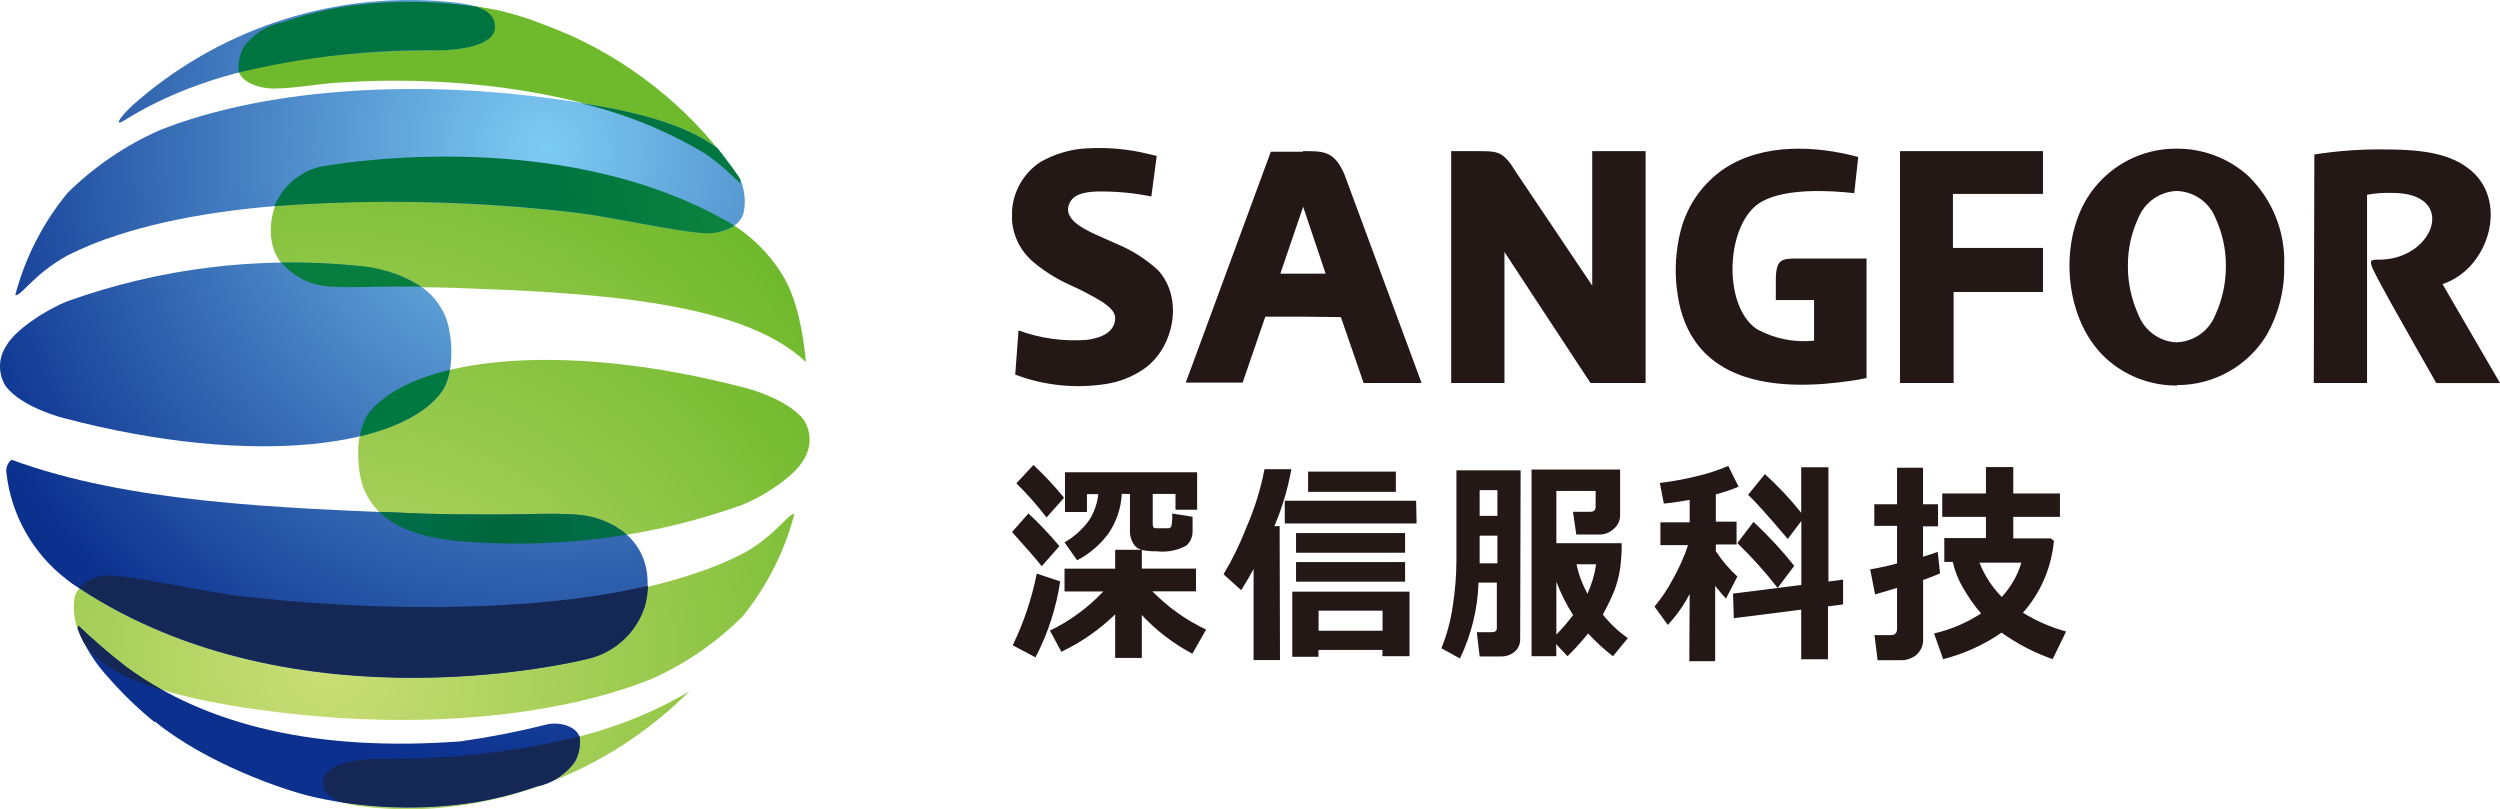
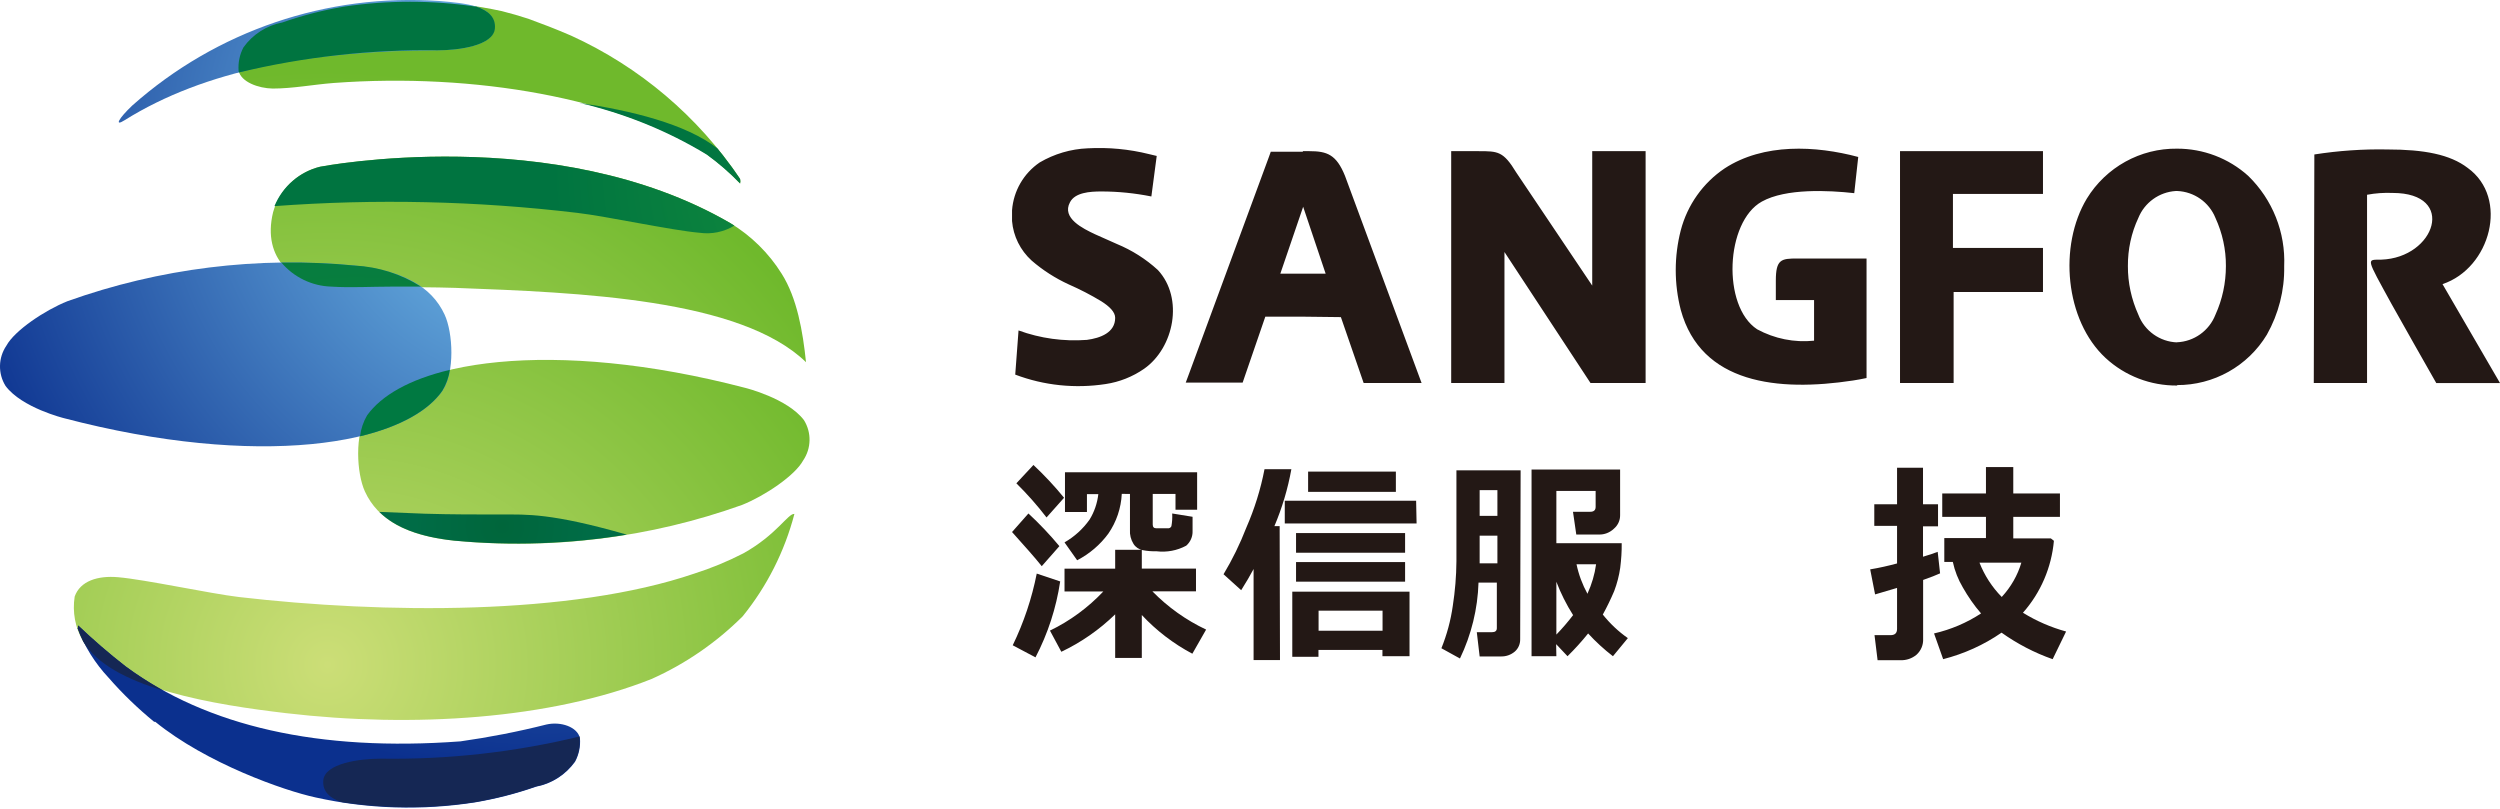
<svg xmlns="http://www.w3.org/2000/svg" version="1.1" x="0px" y="0px" width="219.63px" height="71.11px" viewBox="0 0 219.63 71.11" style="enable-background:new 0 0 219.63 71.11;" xml:space="preserve">
  <style type="text/css">
	.st0{fill:#231815;}
	.st1{fill-rule:evenodd;clip-rule:evenodd;fill:url(#SVGID_1_);}
	.st2{fill-rule:evenodd;clip-rule:evenodd;fill:url(#SVGID_2_);}
	.st3{fill-rule:evenodd;clip-rule:evenodd;fill:url(#SVGID_3_);}
	.st4{fill-rule:evenodd;clip-rule:evenodd;fill:url(#SVGID_4_);}
	.st5{fill-rule:evenodd;clip-rule:evenodd;fill:url(#SVGID_5_);}
	.st6{fill-rule:evenodd;clip-rule:evenodd;fill:url(#SVGID_6_);}
	.st7{fill-rule:evenodd;clip-rule:evenodd;fill:url(#SVGID_7_);}
	.st8{fill-rule:evenodd;clip-rule:evenodd;fill:url(#SVGID_8_);}
	.st9{fill-rule:evenodd;clip-rule:evenodd;fill:url(#SVGID_9_);}
	.st10{fill-rule:evenodd;clip-rule:evenodd;fill:url(#SVGID_10_);}
	.st11{fill:url(#SVGID_11_);}
	.st12{fill:url(#SVGID_12_);}
	.st13{fill:url(#SVGID_13_);}
	.st14{fill:url(#SVGID_14_);}
	.st15{fill:#152754;}
	.st16{fill:url(#SVGID_15_);}
	.st17{fill:url(#SVGID_16_);}
	.st18{fill-rule:evenodd;clip-rule:evenodd;fill:#152754;}
	.st19{fill-rule:evenodd;clip-rule:evenodd;fill:url(#SVGID_17_);}
	.st20{fill-rule:evenodd;clip-rule:evenodd;fill:url(#SVGID_18_);}
	.st21{fill-rule:evenodd;clip-rule:evenodd;fill:url(#SVGID_19_);}
	.st22{fill-rule:evenodd;clip-rule:evenodd;fill:url(#SVGID_20_);}
	.st23{fill-rule:evenodd;clip-rule:evenodd;fill:url(#SVGID_21_);}
	.st24{fill-rule:evenodd;clip-rule:evenodd;fill:url(#SVGID_22_);}
	.st25{fill-rule:evenodd;clip-rule:evenodd;fill:url(#SVGID_23_);}
	.st26{fill-rule:evenodd;clip-rule:evenodd;fill:url(#SVGID_24_);}
	.st27{fill-rule:evenodd;clip-rule:evenodd;fill:url(#SVGID_25_);}
	.st28{fill-rule:evenodd;clip-rule:evenodd;fill:url(#SVGID_26_);}
	.st29{fill:url(#SVGID_27_);}
	.st30{fill:url(#SVGID_28_);}
	.st31{fill:url(#SVGID_29_);}
	.st32{fill:url(#SVGID_30_);}
	.st33{fill:url(#SVGID_31_);}
	.st34{fill:url(#SVGID_32_);}
</style>
  <defs>
</defs>
  <path class="st0" d="M93.07,47.98l-1.55,1.76c-0.62-0.78-1.5-1.76-2.61-3l1.44-1.63C91.32,46.01,92.23,46.97,93.07,47.98z   M93.14,51.08c-0.35,2.33-1.08,4.58-2.17,6.67l-2-1.06c0.97-2,1.68-4.12,2.11-6.3L93.14,51.08z M93.48,43.73l-1.54,1.73  c-0.81-1.06-1.7-2.06-2.65-3l1.5-1.61C91.75,41.75,92.65,42.71,93.48,43.73z M97.97,53.97c-1.39,1.35-2.98,2.46-4.73,3.29l-1-1.86  c1.76-0.85,3.35-2.02,4.69-3.44h-3.41v-2h4.45V48.3h2.34v1.65h4.76v2h-3.83c1.36,1.39,2.96,2.53,4.72,3.36l-1.21,2.12  c-1.66-0.88-3.16-2.03-4.44-3.4v3.77h-2.34V53.97z M98.55,43.39c-0.06,1.25-0.47,2.46-1.18,3.49c-0.72,0.98-1.66,1.78-2.74,2.34  l-1.11-1.57c0.87-0.5,1.62-1.18,2.2-2c0.42-0.68,0.68-1.45,0.77-2.24h-1v1.57h-1.93v-3.49h11.61v3.29h-1.9v-1.39h-2v2.69  c0,0.22,0.1,0.33,0.31,0.33h1c0.14,0.02,0.27-0.05,0.33-0.18c0.07-0.37,0.09-0.75,0.07-1.12l1.79,0.29v1.25  c0.02,0.49-0.19,0.97-0.56,1.29c-0.8,0.43-1.71,0.6-2.61,0.49c-0.41,0.01-0.82-0.02-1.22-0.1c-0.33-0.07-0.62-0.26-0.8-0.55  c-0.23-0.37-0.34-0.8-0.31-1.23v-3.16L98.55,43.39z" />
  <path class="st0" d="M112.45,57.99h-2.32v-8c-0.29,0.55-0.65,1.16-1.09,1.86l-1.55-1.4c0.78-1.3,1.45-2.67,2-4.09  c0.72-1.65,1.26-3.37,1.6-5.14h2.36c-0.31,1.72-0.81,3.39-1.49,5h0.46L112.45,57.99z M124.45,45.99h-11.58v-2h11.54L124.45,45.99z   M121.45,57.1h-5.62v0.6h-2.3v-5.72h10.3v5.67h-2.38L121.45,57.1z M122.63,43.21h-7.71v-1.78h7.71V43.21z M123.44,48.56h-9.58v-1.73  h9.58V48.56z M123.44,51.1h-9.58v-1.72h9.58V51.1z M115.84,55.41h5.62v-1.76h-5.62V55.41z" />
  <path class="st0" d="M133.55,56.16c0.01,0.41-0.16,0.81-0.47,1.08c-0.34,0.29-0.77,0.44-1.21,0.43h-1.88l-0.25-2.13h1.33  c0.29,0,0.43-0.12,0.43-0.36v-4h-1.61c-0.07,2.31-0.63,4.59-1.63,6.67l-1.63-0.9c0.48-1.19,0.82-2.44,1-3.72  c0.2-1.29,0.31-2.6,0.32-3.91v-8h5.64L133.55,56.16z M131.55,45.32v-2.26h-1.56v2.26H131.55z M131.55,49.49v-2.43h-1.56v2.43  L131.55,49.49z M136.73,57.65h-2.18v-16.4h7.78v4c0.01,0.47-0.2,0.91-0.56,1.21c-0.35,0.33-0.81,0.51-1.29,0.5h-2l-0.29-2h1.52  c0.31,0,0.47-0.14,0.47-0.43v-1.4h-3.45v4.59h5.74c0.01,0.72-0.04,1.44-0.13,2.16c-0.1,0.7-0.28,1.39-0.53,2.05  c-0.3,0.7-0.63,1.39-1,2.06c0.63,0.79,1.37,1.49,2.2,2.07l-1.31,1.59c-0.78-0.6-1.51-1.27-2.18-2c-0.56,0.7-1.17,1.37-1.81,2  l-1-1.06L136.73,57.65z M136.73,51.07v4.68c0.52-0.54,1.01-1.11,1.47-1.71c-0.59-0.93-1.08-1.91-1.47-2.93V51.07z M139.47,52.14  c0.37-0.82,0.63-1.68,0.75-2.57h-1.72c0.19,0.91,0.52,1.79,0.97,2.61L139.47,52.14z" />
-   <path class="st0" d="M148.44,52.18c-0.51,0.99-1.16,1.9-1.92,2.72l-1.17-1.61c0.62-0.74,1.16-1.55,1.61-2.4  c0.54-0.95,0.99-1.96,1.34-3h-2.43v-2h2.57v-1.97c-0.93,0.16-1.69,0.27-2.27,0.32l-0.35-1.81c1.06-0.13,2.11-0.32,3.14-0.57  c0.98-0.22,1.95-0.53,2.87-0.93l0.91,1.83c-0.65,0.27-1.32,0.49-2,0.67v2.4h1.82v2h-1.82v0.6c0.54,0.81,1.17,1.56,1.89,2.22l-1,1.94  c-0.3-0.33-0.62-0.7-0.95-1.12v6.62h-2.27L148.44,52.18z M161.92,53.1l-1.33,0.17v4.65h-2.35v-4.36l-5.92,0.75l-0.07-2.16l6-0.76  v-5.62l-1.19,1.58c-1.76-2.07-2.92-3.37-3.49-3.88l1.48-1.82c1.15,1.05,2.22,2.18,3.19,3.4v-4h2.39v10.04l1.29-0.17V53.1z   M157.63,49.71l-1.46,1.94c-1.09-1.4-2.27-2.71-3.54-3.94l1.42-1.86C155.34,47.05,156.54,48.34,157.63,49.71z" />
  <path class="st0" d="M170.44,50.37c-0.33,0.15-0.83,0.35-1.49,0.58v5.16c0.03,0.53-0.18,1.04-0.57,1.4  c-0.4,0.34-0.91,0.51-1.43,0.49h-2l-0.27-2.2h1.4c0.39,0,0.58-0.18,0.58-0.55v-3.6l-1.93,0.57l-0.43-2.2  c0.79-0.13,1.58-0.31,2.36-0.52v-3.3h-2v-1.9h2v-3.21h2.28v3.21h1.32v1.94h-1.32v2.67c0.58-0.17,1-0.32,1.29-0.43L170.44,50.37z   M180.44,47.51c-0.21,2.34-1.16,4.56-2.72,6.32c1.18,0.73,2.45,1.28,3.79,1.65l-1.18,2.43c-1.6-0.56-3.11-1.35-4.49-2.33  c-1.56,1.08-3.3,1.86-5.13,2.33l-0.8-2.26c1.47-0.34,2.87-0.93,4.13-1.76c-0.61-0.7-1.14-1.47-1.6-2.28  c-0.41-0.69-0.71-1.45-0.88-2.24h-0.75v-2.1h3.66v-1.86h-3.84v-2.06h3.84v-2.32h2.4v2.32h4.1v2.06h-4.1v1.89h3.3L180.44,47.51z   M175.87,52.43c0.79-0.86,1.38-1.88,1.71-3h-3.68c0.44,1.12,1.1,2.14,1.94,3H175.87z" />
  <path class="st0" d="M191.27,16.78L191.27,16.78c1.49,0.06,2.8,0.98,3.36,2.36c0.61,1.33,0.93,2.77,0.92,4.23l0,0  c0,1.48-0.31,2.94-0.92,4.28c-0.55,1.41-1.88,2.36-3.39,2.42l0,0v3.76c3.23,0.02,6.24-1.66,7.91-4.43c1.03-1.83,1.56-3.9,1.52-6l0,0  c0.13-2.98-1.02-5.87-3.16-7.95c-1.72-1.55-3.96-2.4-6.27-2.39v3.72L191.27,16.78z M203.32,13.57c2.11-0.33,4.25-0.48,6.39-0.44  c3.26,0,5.54,0.44,7.08,1.62c3.67,2.64,2,8.81-2.21,10.21l5.05,8.69h-5.6c-1.32-2.32-2.62-4.61-3.92-6.93  c-2.3-4.2-2.21-3.88-0.91-3.91c4.74-0.16,6.67-5.86,1-5.86c-0.75-0.03-1.51,0.02-2.25,0.16v16.54h-4.68L203.32,13.57z M186.94,23.37  L186.94,23.37c-0.01-1.46,0.3-2.91,0.92-4.23c0.55-1.35,1.83-2.27,3.29-2.36h0.12v-3.72l0,0c-3.24-0.04-6.25,1.63-7.94,4.39  c-2.49,4.14-1.92,10.69,1.65,14c1.71,1.58,3.96,2.44,6.29,2.42l0,0v-3.79l0,0c-1.52-0.05-2.87-1.01-3.41-2.43  C187.25,26.3,186.93,24.84,186.94,23.37L186.94,23.37z M114.46,27.82v-3.78h2l-2-5.95v0.09v-4.9h0.57c1.55,0,2.37,0.29,3.13,2.17  l6.73,18.2h-5.09l-2-5.79L114.46,27.82z M132.17,22.1v11.55h-4.68V13.28h2.4c1.71,0,2.18,0,3.32,1.88l6.67,9.93V13.28h4.69v20.37  h-4.84l-7.56-11.51L132.17,22.1z M156.01,26.36v-1.71c0-1.87,0.48-1.94,1.87-1.94h6.1v10.5c-0.41,0.09-0.82,0.16-1.2,0.22  c-6.58,1-13.34,0.29-15.12-6.2c-0.59-2.3-0.59-4.7,0-7c0.58-2.22,1.95-4.16,3.86-5.44c3.42-2.23,8-2,11.73-1l-0.35,3.18  c-2.24-0.25-6-0.44-8.12,0.74c-3.2,1.78-3.51,9.19-0.41,11.22c1.53,0.83,3.27,1.18,5,1v-3.57H156.01z M179.48,13.28v3.76h-7.91v4.74  h7.91v3.87h-7.85v8h-4.71V13.28H179.48z M114.48,13.28v4.9l-2,5.86h2v3.78h-3.32l-1.84,5.35l-0.15,0.44h-5l0.32-0.86l7-19l0.15-0.42  h2.82L114.48,13.28z M88.91,19.42v-0.95c0.13-1.7,1.02-3.24,2.43-4.2c1.28-0.75,2.73-1.18,4.21-1.24c1.82-0.1,3.64,0.07,5.4,0.51  l0.67,0.16l-0.47,3.56c-1.45-0.29-2.92-0.44-4.4-0.44c-1,0-2.31,0.09-2.75,0.95c-0.76,1.4,1.17,2.32,2.18,2.8l1.93,0.86l0,0  c1.33,0.55,2.55,1.32,3.61,2.29c2.3,2.48,1.42,6.84-1.21,8.68c-1.01,0.7-2.17,1.16-3.38,1.34c-2.67,0.41-5.41,0.13-7.94-0.83  l0.29-3.88c1.92,0.7,3.96,0.98,6,0.83c1.2-0.16,2.49-0.64,2.49-1.94l0,0c0-0.51-0.5-1-1.23-1.46c-0.91-0.55-1.86-1.04-2.84-1.47  c-1.18-0.54-2.29-1.25-3.27-2.1C89.64,21.99,89.02,20.75,88.91,19.42z" />
  <radialGradient id="SVGID_1_" cx="82.979" cy="22.471" r="59.74" gradientTransform="matrix(1.01 0 0 -1.02 -55.036 81.305)" gradientUnits="userSpaceOnUse">
    <stop offset="0" style="stop-color:#CCDE77" />
    <stop offset="0.86" style="stop-color:#6FB92C" />
  </radialGradient>
  <path class="st1" d="M7.29,56.32c2.55,4.2,11.73,5.61,17.82,6.33c11.23,1.32,23.28,0.52,32.13-3c2.98-1.33,5.69-3.2,8-5.5  c2.14-2.64,3.69-5.71,4.55-9c-0.55-0.07-1.53,1.81-4.48,3.46c-1.38,0.71-2.83,1.31-4.31,1.78c-10.86,3.7-27.3,3.53-40,2.06  c-2.54-0.3-8.26-1.54-10.62-1.74c-1.79-0.16-3.34,0.33-3.82,1.7C6.35,53.76,6.6,55.14,7.29,56.32z" />
  <radialGradient id="SVGID_2_" cx="63.584" cy="22.471" r="59.52" gradientTransform="matrix(1.02 0 0 -1.02 -36.063 81.305)" gradientUnits="userSpaceOnUse">
    <stop offset="0" style="stop-color:#CCDE77" />
    <stop offset="0.86" style="stop-color:#6FB92C" />
  </radialGradient>
  <path class="st2" d="M68.68,24.06c-1.14-1.83-2.7-3.36-4.54-4.47c-15.41-8.94-36.03-4.94-36.03-4.94c-1.99,0.49-3.57,2.02-4.12,4  c-1,4.15,1.86,6.36,5.11,6.58c1.7,0.11,3.51,0,5.29,0s3.74,0,5.6,0.06c10.94,0.41,25.07,0.95,30.82,6.53  C70.53,29.1,70.02,26.19,68.68,24.06z" />
  <radialGradient id="SVGID_3_" cx="63.584" cy="22.471" r="59.52" gradientTransform="matrix(1.02 0 0 -1.02 -36.063 81.305)" gradientUnits="userSpaceOnUse">
    <stop offset="0" style="stop-color:#CCDE77" />
    <stop offset="0.86" style="stop-color:#6FB92C" />
  </radialGradient>
  <path class="st3" d="M65.02,16.12c0.03-0.13,0.03-0.27,0-0.4c-3.69-5.49-8.83-9.85-14.85-12.59c-1.36-0.59-2.65-1.08-3.75-1.48  c-0.76-0.25-1.53-0.47-2.32-0.67c-4.58-1-9.3-1.14-13.93-0.42c-1.82,0.31-3.61,0.77-5.35,1.38c-1.38,0.26-2.61,1.04-3.43,2.19  c-0.34,0.64-0.48,1.35-0.43,2.07c0.2,1,1.74,1.56,3,1.58c1.75,0,3.54-0.35,5.35-0.49c12.43-0.92,25.15,1.37,32.72,6.22  C63.11,14.29,64.11,15.16,65.02,16.12z" />
  <radialGradient id="SVGID_4_" cx="63.584" cy="22.471" r="59.52" gradientTransform="matrix(1.02 0 0 -1.02 -36.063 81.305)" gradientUnits="userSpaceOnUse">
    <stop offset="0" style="stop-color:#CCDE77" />
    <stop offset="0.86" style="stop-color:#6FB92C" />
  </radialGradient>
-   <path class="st4" d="M33.44,66.65c-1.84,0-4.92,0.41-5,1.93c-0.15,2,2.59,2.22,4.82,2.41c0.87,0.07,1.73,0.11,2.56,0.12  C45.11,71.03,54,67.3,60.57,60.72C53.57,64.96,44.38,66.65,33.44,66.65z" />
  <radialGradient id="SVGID_5_" cx="-816.726" cy="-1937.469" r="59.4" gradientTransform="matrix(-1.03 0 0 1.02 -810.921 2042.387)" gradientUnits="userSpaceOnUse">
    <stop offset="0" style="stop-color:#CCDE77" />
    <stop offset="0.86" style="stop-color:#6FB92C" />
  </radialGradient>
  <path class="st5" d="M65.49,34.08c-16.93-4.43-29.86-2.43-33.24,2.41c-1.1,1.6-0.93,5.08-0.19,6.69c1.14,2.49,3.71,3.89,7.87,4.32  c8.55,0.82,17.17-0.25,25.26-3.14c2-0.8,4.65-2.58,5.37-3.91c0.72-1.06,0.75-2.45,0.07-3.54C69.17,34.99,65.49,34.08,65.49,34.08z" />
  <radialGradient id="SVGID_6_" cx="72.506" cy="66.552" r="53.68" gradientTransform="matrix(1.03 0 0 -1.02 -26.369 81.015)" gradientUnits="userSpaceOnUse">
    <stop offset="0" style="stop-color:#7DCCF3" />
    <stop offset="1" style="stop-color:#0B308E" />
  </radialGradient>
  <path class="st6" d="M5.63,36.74c16.93,4.44,29.88,2.44,33.24-2.41c1.1-1.6,0.93-5.09,0.19-6.69c-1.15-2.49-3.71-3.88-7.87-4.31  c-8.55-0.83-17.17,0.24-25.26,3.13c-2,0.8-4.65,2.58-5.37,3.91c-0.72,1.06-0.75,2.45-0.07,3.54C1.93,35.83,5.63,36.74,5.63,36.74z" />
  <radialGradient id="SVGID_7_" cx="82.374" cy="66.832" r="53.85" gradientTransform="matrix(1.02 0 0 -1.02 -36.063 81.305)" gradientUnits="userSpaceOnUse">
    <stop offset="0" style="stop-color:#7DCCF3" />
    <stop offset="1" style="stop-color:#0B308E" />
  </radialGradient>
-   <path class="st7" d="M50.71,18.7c2.57,0.3,8.36,1.55,10.75,1.75c1.81,0.15,3.38-0.33,3.86-1.71c0.21-0.97,0.12-1.98-0.25-2.9  c-0.64-1-1.32-1.89-2-2.79c-3.71-2.91-11.22-4-16.47-4.63c-11.37-1.32-23.57-0.53-32.53,3c-3.02,1.33-5.77,3.2-8.12,5.51  c-2.17,2.63-3.74,5.7-4.61,9c0.57,0.07,1.56-1.8,4.54-3.46c1.4-0.71,2.86-1.31,4.36-1.78C21.19,17.06,37.83,17.23,50.71,18.7z" />
  <radialGradient id="SVGID_8_" cx="82.374" cy="66.832" r="53.84" gradientTransform="matrix(1.02 0 0 -1.02 -36.063 81.305)" gradientUnits="userSpaceOnUse">
    <stop offset="0" style="stop-color:#7DCCF3" />
    <stop offset="1" style="stop-color:#0B308E" />
  </radialGradient>
  <path class="st8" d="M10.95,10.56C18,6.15,27.32,4.45,38.44,4.42c1.84,0,4.93-0.4,5-1.93c0.15-2-2.58-2.21-4.82-2.4  c-9.87-0.7-19.6,2.61-27,9.18C10.41,10.42,10.02,11.15,10.95,10.56z" />
  <radialGradient id="SVGID_9_" cx="74.436" cy="66.832" r="53.72" gradientTransform="matrix(1.03 0 0 -1.02 -28.219 81.305)" gradientUnits="userSpaceOnUse">
    <stop offset="0" style="stop-color:#7DCCF3" />
    <stop offset="1" style="stop-color:#0B308E" />
  </radialGradient>
-   <path class="st9" d="M50.49,45.2c-2.06-0.14-4.24,0-6.4,0s-4.51,0-6.77-0.07c-13.29-0.5-26.09-1-36.31-4.74  c-0.33,0.27-0.5,0.69-0.45,1.11c0.4,3.72,2.32,7.12,5.29,9.4c0.32,0.26,0.65,0.49,1,0.71c19.36,12.82,44.81,6.27,44.81,6.27l0,0  c2.39-0.57,4.3-2.37,5-4.73C57.84,48.13,54.42,45.47,50.49,45.2z" />
  <radialGradient id="SVGID_10_" cx="82.374" cy="66.832" r="53.85" gradientTransform="matrix(1.02 0 0 -1.02 -36.063 81.305)" gradientUnits="userSpaceOnUse">
    <stop offset="0" style="stop-color:#7DCCF3" />
    <stop offset="1" style="stop-color:#0B308E" />
  </radialGradient>
  <path class="st10" d="M48,63.65c-2.49,0.63-5.01,1.12-7.55,1.48c-12.43,0.92-22.22-1.31-29.42-6.59c-1.45-1.13-2.83-2.32-4.16-3.59  c-0.02,0.07-0.02,0.14,0,0.21H6.81c0.61,1.63,1.54,3.11,2.73,4.38l0,0c1.22,1.4,2.56,2.69,4,3.87h0.1c4.5,3.66,11.35,6.06,14.1,6.65  c4.6,1.02,9.35,1.16,14,0.43c1.82-0.31,3.62-0.77,5.36-1.38c1.38-0.26,2.6-1.05,3.42-2.19c0.34-0.63,0.49-1.35,0.43-2.07  C50.73,63.86,49.27,63.36,48,63.65z" />
  <radialGradient id="SVGID_11_" cx="66.014" cy="27.591" r="40.7" gradientTransform="matrix(1.02 0 0 -1.02 -36.063 81.305)" gradientUnits="userSpaceOnUse">
    <stop offset="0" style="stop-color:#18933B" />
    <stop offset="1" style="stop-color:#007440" />
  </radialGradient>
  <path class="st11" d="M29.1,25.18c1.7,0.11,3.51,0,5.29,0h2.6c-1.75-1.11-3.75-1.74-5.81-1.85c-2.15-0.21-4.3-0.29-6.46-0.26  C25.82,24.36,27.41,25.13,29.1,25.18z" />
  <radialGradient id="SVGID_12_" cx="79.62" cy="56.941" r="31.24" gradientTransform="matrix(1 0 0 -1 0 71.302)" gradientUnits="userSpaceOnUse">
    <stop offset="0" style="stop-color:#18933B" />
    <stop offset="1" style="stop-color:#007440" />
  </radialGradient>
  <path class="st12" d="M50.71,18.7c2.57,0.3,8.36,1.55,10.75,1.75c1.06,0.15,2.14-0.07,3.06-0.63l-0.38-0.23  c-15.41-8.94-36.03-4.94-36.03-4.94c-1.81,0.45-3.29,1.74-4,3.46C32.98,17.45,41.88,17.65,50.71,18.7z" />
  <radialGradient id="SVGID_13_" cx="89.06" cy="63.571" r="28.98" gradientTransform="matrix(1 0 0 -1 0 71.302)" gradientUnits="userSpaceOnUse">
    <stop offset="0" style="stop-color:#18933B" />
    <stop offset="1" style="stop-color:#007440" />
  </radialGradient>
  <path class="st13" d="M65.02,16.12c0.03-0.13,0.03-0.26,0-0.39l-0.16-0.24c-0.14-0.19-0.28-0.39-0.41-0.59s-0.17-0.22-0.25-0.34  l-0.53-0.7l-0.2-0.27c-0.15-0.18-0.3-0.36-0.44-0.55c-2.77-2.17-7.66-3.34-12.14-4c3.95,0.91,7.73,2.44,11.2,4.54  C63.14,14.34,64.12,15.19,65.02,16.12z" />
  <radialGradient id="SVGID_14_" cx="82.71" cy="69.031" r="28.08" gradientTransform="matrix(1 0 0 -1 0 71.302)" gradientUnits="userSpaceOnUse">
    <stop offset="0" style="stop-color:#18933B" />
    <stop offset="1" style="stop-color:#007440" />
  </radialGradient>
  <path class="st14" d="M43.48,2.49c0.08-1-0.62-1.57-1.62-1.9c-3.87-0.58-7.82-0.58-11.69,0c-1.82,0.31-3.61,0.77-5.35,1.38  c-1.38,0.26-2.61,1.04-3.43,2.19c-0.34,0.64-0.48,1.35-0.43,2.07c0,0.05,0,0.09,0.05,0.13c5.71-1.37,11.56-2.02,17.43-1.94  C40.28,4.42,43.37,4.02,43.48,2.49z" />
-   <path class="st15" d="M21,52.36c-2.54-0.3-8.26-1.54-10.62-1.74c-1.24-0.25-2.52,0.13-3.44,1C26.3,64.4,51.7,57.86,51.7,57.86l0,0  c2.39-0.57,4.3-2.37,5-4.73c0.13-0.54,0.21-1.1,0.23-1.66C46.27,53.94,32.2,53.65,21,52.36z" />
  <path class="st15" d="M28.4,68.57c-0.08,1,0.63,1.58,1.63,1.9c3.87,0.58,7.81,0.58,11.68,0c1.82-0.31,3.62-0.77,5.36-1.38  c1.38-0.26,2.6-1.05,3.42-2.19c0.34-0.63,0.49-1.35,0.43-2.07V64.7c-5.72,1.39-11.59,2.04-17.48,1.95  C31.63,66.65,28.52,67.05,28.4,68.57z" />
  <radialGradient id="SVGID_15_" cx="70.144" cy="45.102" r="3.409" gradientTransform="matrix(1.02 0 0 -1.02 -36.063 81.305)" gradientUnits="userSpaceOnUse">
    <stop offset="0" style="stop-color:#007941" />
    <stop offset="1" style="stop-color:#007941" />
  </radialGradient>
  <path class="st16" d="M38.86,34.33c0.34-0.56,0.57-1.19,0.66-1.84c-3.52,0.84-6,2.23-7.27,4c-0.33,0.56-0.54,1.19-0.62,1.84  C35.11,37.49,37.63,36.1,38.86,34.33z" />
  <radialGradient id="SVGID_16_" cx="78.605" cy="34.392" r="7.59" gradientTransform="matrix(1.02 0 0 -1.02 -36.063 81.305)" gradientUnits="userSpaceOnUse">
    <stop offset="0" style="stop-color:#00663B" />
    <stop offset="1" style="stop-color:#006C46" />
  </radialGradient>
-   <path class="st17" d="M44.09,45.2c-2.23,0-4.51,0-6.77-0.07l-4-0.16c1.4,1.39,3.58,2.21,6.61,2.53c5.05,0.47,10.14,0.29,15.14-0.53  c-1.29-1.08-2.9-1.7-4.58-1.77C48.43,45.06,46.25,45.2,44.09,45.2z" />
+   <path class="st17" d="M44.09,45.2c-2.23,0-4.51,0-6.77-0.07l-4-0.16c1.4,1.39,3.58,2.21,6.61,2.53c5.05,0.47,10.14,0.29,15.14-0.53  C48.43,45.06,46.25,45.2,44.09,45.2z" />
  <path class="st18" d="M11.03,58.54c-1.45-1.13-2.83-2.32-4.16-3.59c-0.02,0.07-0.02,0.14,0,0.21H6.81c0.14,0.41,0.31,0.81,0.5,1.2  l0,0c1.2,2,3.86,3.34,7,4.3C13.17,60.02,12.08,59.32,11.03,58.54z" />
</svg>